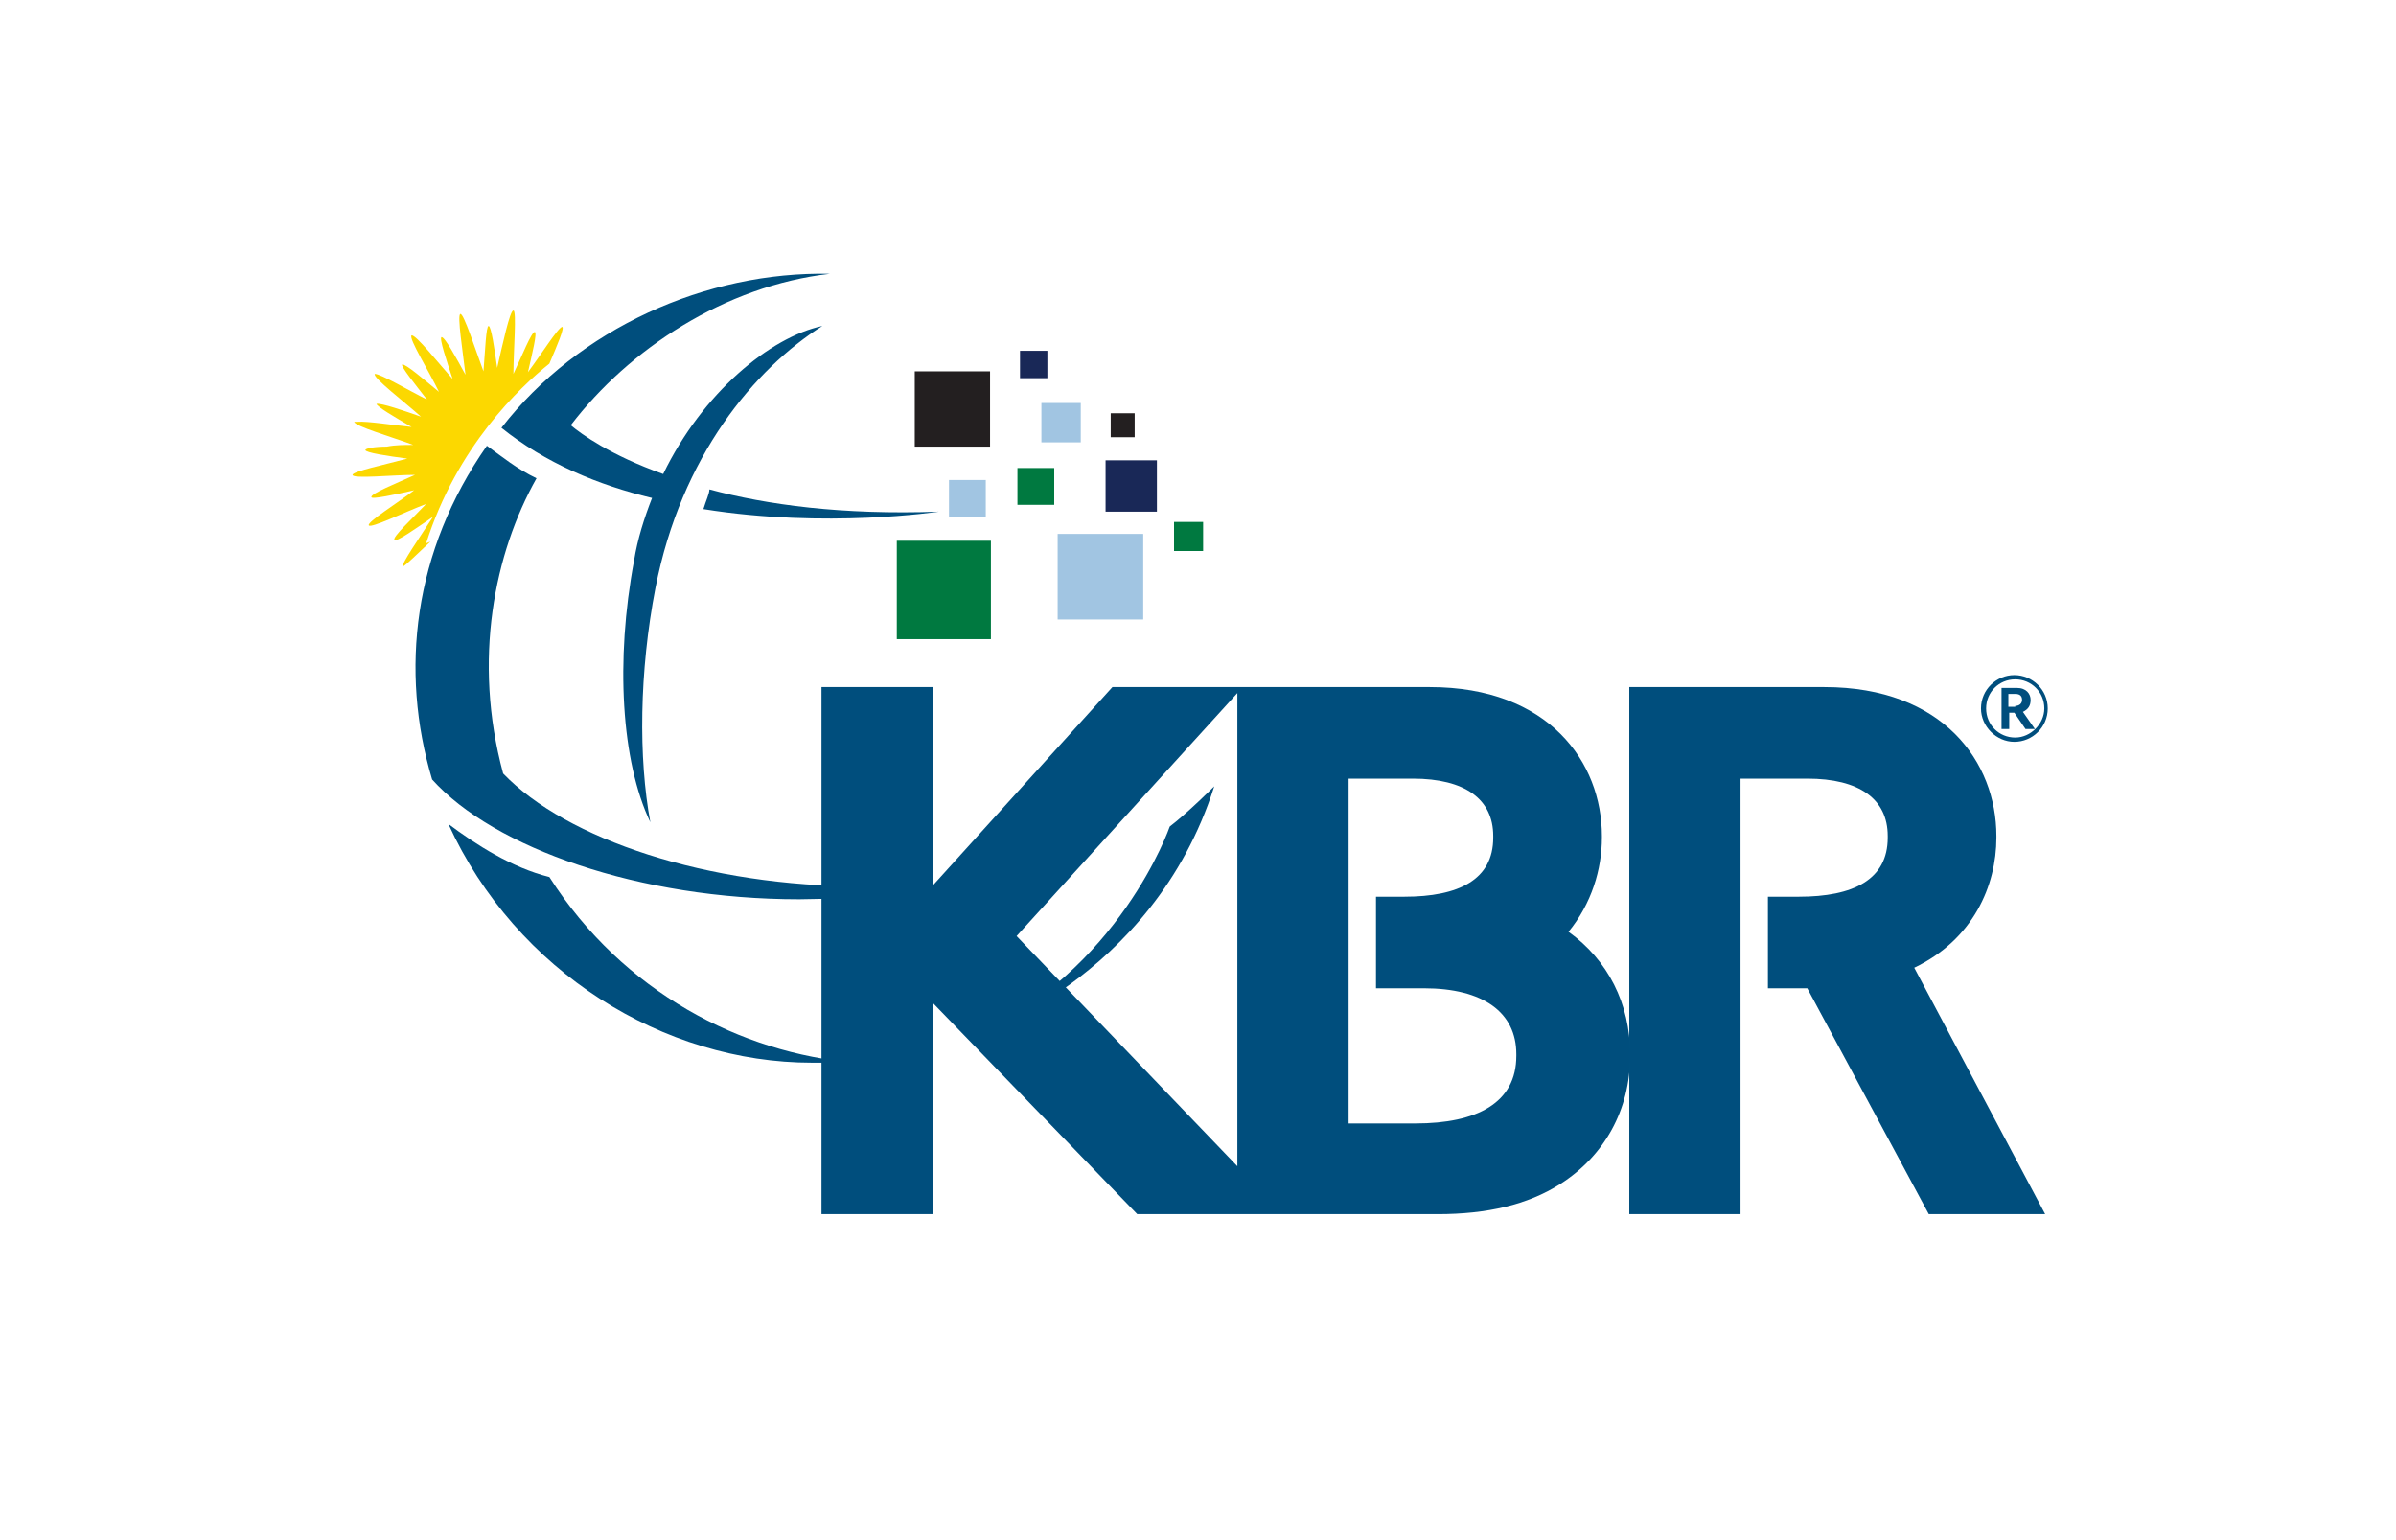
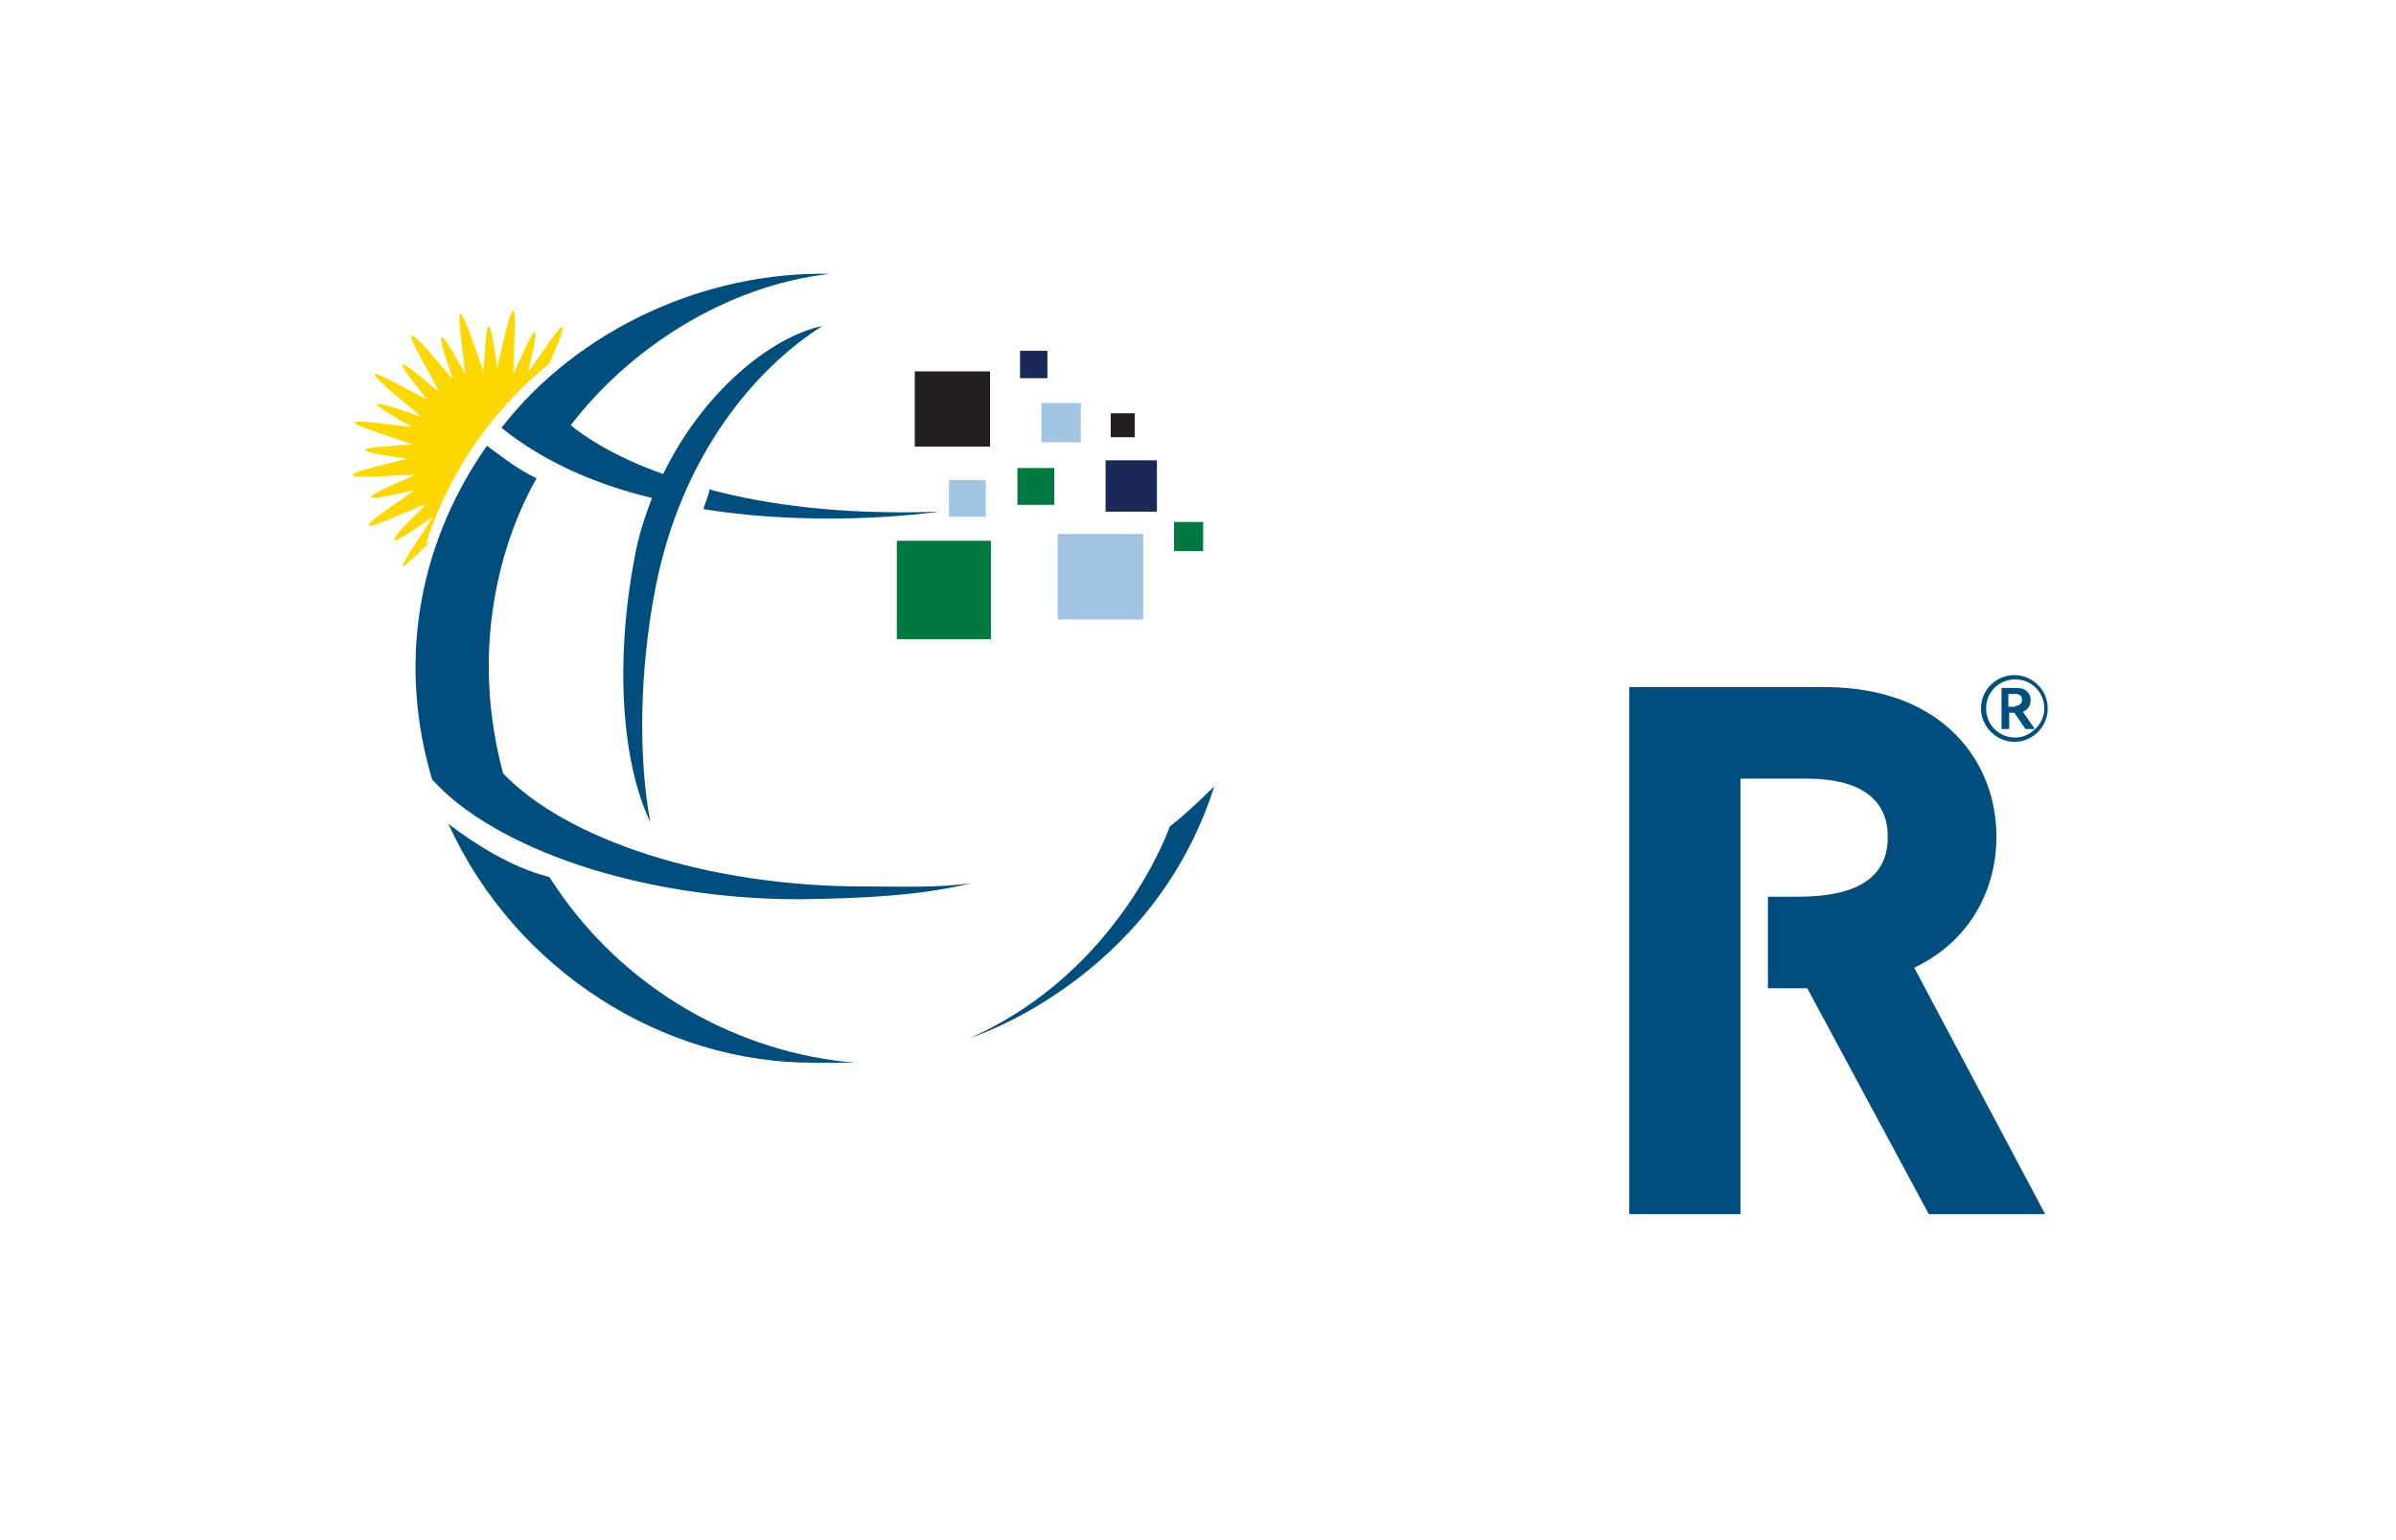
<svg xmlns="http://www.w3.org/2000/svg" id="Layer_1" data-name="Layer 1" version="1.1" viewBox="0 0 280 180">
  <defs>
    <style>
      .cls-1 {
        fill: #007940;
      }

      .cls-1, .cls-2, .cls-3, .cls-4, .cls-5, .cls-6 {
        stroke-width: 0px;
      }

      .cls-2 {
        fill: #fcd800;
        fill-rule: evenodd;
      }

      .cls-3 {
        fill: #192857;
      }

      .cls-4 {
        fill: #004e7d;
      }

      .cls-5 {
        fill: #a1c5e2;
      }

      .cls-6 {
        fill: #231f20;
      }
    </style>
  </defs>
  <path class="cls-2" d="M49.8,63.5c3.6-11.3,10.9-18.2,14.4-21,.9-2.1,1.8-4.2,1.5-4.3h0c-.5.1-2.5,3.3-4,5.3.5-2.2,1.1-4.6.8-4.7h0c-.4,0-1.5,2.8-2.5,4.9,0-2.6.4-7.4,0-7.4-.4-.1-1.3,4.1-1.9,6.7-.3-2.2-.7-4.9-1-4.9s-.4,2.9-.6,5.3c-.9-2.4-2.3-6.8-2.7-6.7-.4.1.3,4.5.6,7.1-1.1-2-2.4-4.4-2.8-4.4h0c-.3.1.6,2.8,1.3,4.9-1.7-1.9-4.3-5.2-4.8-5.1h0c-.4.3,2.1,4.3,3.2,6.6-1.7-1.4-3.9-3.3-4.3-3.2h0c-.2.2,1.5,2.3,2.9,4.1-2.2-1.1-5.4-3-6.1-3h0c-.3.4,3.5,3.3,5.4,5-2-.7-4.6-1.6-5.2-1.5q0,0,0,0c0,.3,2.2,1.6,4.1,2.7-2.1-.2-5.2-.7-6.3-.6-.2,0-.4,0-.4,0,0,.5,4.5,1.8,6.9,2.7-1,0-2.1,0-3.1.2-1.4,0-2.5.2-2.5.4,0,.3,2.6.7,4.9,1-2.6.7-6.4,1.5-6.4,1.9,0,.5,4.7,0,7.3,0-2.2,1-5.2,2.2-5.1,2.6,0,.3,2.8-.3,5-.8-2.1,1.6-5.5,3.7-5.3,4.1.2.4,4.3-1.6,6.7-2.5-1.6,1.7-4,3.9-3.7,4.2.2.3,2.6-1.4,4.5-2.7-1.4,2.2-3.8,5.6-3.5,5.8.3-.1,1.7-1.5,3.2-2.9" />
  <rect class="cls-1" x="104.8" y="63.2" width="11" height="11.5" />
  <rect class="cls-6" x="106.9" y="43.4" width="8.8" height="8.8" />
  <rect class="cls-5" x="121.7" y="47.1" width="4.6" height="4.6" />
  <rect class="cls-6" x="129.8" y="48.3" width="2.8" height="2.8" />
  <rect class="cls-3" x="129.2" y="53.8" width="6" height="6" />
  <rect class="cls-5" x="123.6" y="62.4" width="10" height="10" />
  <rect class="cls-1" x="118.9" y="54.7" width="4.3" height="4.3" />
  <rect class="cls-1" x="137.2" y="61" width="3.4" height="3.4" />
  <rect class="cls-3" x="119.2" y="41" width="3.2" height="3.2" />
  <rect class="cls-5" x="110.9" y="56.1" width="4.3" height="4.3" />
  <g>
    <path class="cls-4" d="M82.2,59.5c14.3,2.3,27.5.3,27.5.3-11.3.4-20.1-.8-26.8-2.6,0,.5-.4,1.3-.7,2.3Z" />
    <path class="cls-4" d="M113.6,103.2c-4.1.6-8.2.4-12.7.4-18.3,0-34.7-5.5-42.1-13.2-3.6-13.3-1-25.8,3.9-34.5-2.3-1.1-4-2.5-5.8-3.8-8.6,12.3-10.2,26.3-6.4,39,7.2,8,24.2,14,42.9,14,7.3-.1,14.1-.4,20.2-1.9Z" />
    <path class="cls-4" d="M58.6,50c5.1,4.1,11.3,6.7,17.6,8.2-.9,2.3-1.7,4.8-2.1,7.3-2.2,11.7-1.5,23.5,1.9,30.6-1.4-7.5-1.3-17.6.6-27.4,3-15.4,11.6-25.6,19.5-30.6-6.1,1.3-14,7.8-18.6,17.3-6.2-2.2-9.6-4.7-10.8-5.7,6.8-8.9,18-16.3,30.3-17.7-14.5-.3-29.4,6.4-38.4,18h0Z" />
    <path class="cls-4" d="M64.2,102.5c-4.4-1.1-8.6-3.8-11.8-6.2,7.9,17.3,25.2,27.9,42.5,27.9s3.7,0,5,0c-13.2-1.1-27.1-8.2-35.7-21.7Z" />
    <path class="cls-4" d="M136.7,96.6s-5.8,16.9-23.3,24.7c0,0,21.3-6.7,28.5-29.4,0,0-3.1,3.1-5.2,4.7Z" />
  </g>
-   <path class="cls-4" d="M183.3,108.9c0,0-.1,0,0,0,2.7-3.3,3.9-7.3,3.9-11v-.2c0-8.6-6.2-17.4-20.1-17.4h-37.1l-21,23.2v-23.2h-13v61.6h13v-24.7l23.9,24.7h35.1c5.8,0,10.5-1.1,14.3-3.5,5.2-3.3,8.2-8.7,8.2-15v-.2c0-5.9-2.6-11-7.2-14.3M118.8,109.4l25.8-28.4v55.3l-25.8-26.9ZM177.2,123.4c0,5.5-4.6,7.9-11.8,7.9h-7.8v-40.3h7.5c6.1,0,9.4,2.4,9.4,6.7v.2c0,4.9-4,6.9-10.4,6.9h-3.3v10.7h5.6c6.9,0,10.8,2.8,10.8,7.7v.2Z" />
  <path class="cls-4" d="M239,141.9l-15.3-28.8c6.9-3.3,9.6-9.6,9.6-15.2v-.2c0-8.6-6.2-17.4-20.1-17.4h-22.8v61.6h13v-50.9h7.8c6.1,0,9.4,2.4,9.4,6.7v.2c0,4.9-4,6.9-10.4,6.9h-3.6v10.7h4.6l14.2,26.4s13.6,0,13.6,0Z" />
  <path class="cls-4" d="M231.5,82.8c0-2.2,1.8-3.9,3.9-3.9s3.9,1.7,3.9,3.9-1.8,3.9-3.9,3.9c-2.1,0-3.9-1.8-3.9-3.9ZM238.9,82.8c0-1.9-1.5-3.4-3.4-3.4s-3.4,1.5-3.4,3.4,1.5,3.4,3.4,3.4c1.8,0,3.4-1.6,3.4-3.4ZM233.8,80.4h1.9c1.1,0,1.6.7,1.6,1.4s-.3,1.1-.9,1.4l1.4,2h-1.1l-1.3-1.9h-.6v1.9h-.9v-4.8h0ZM235.5,82.5c.5,0,.8-.3.8-.7s-.2-.7-.8-.7h-.8v1.5h.8Z" />
</svg>